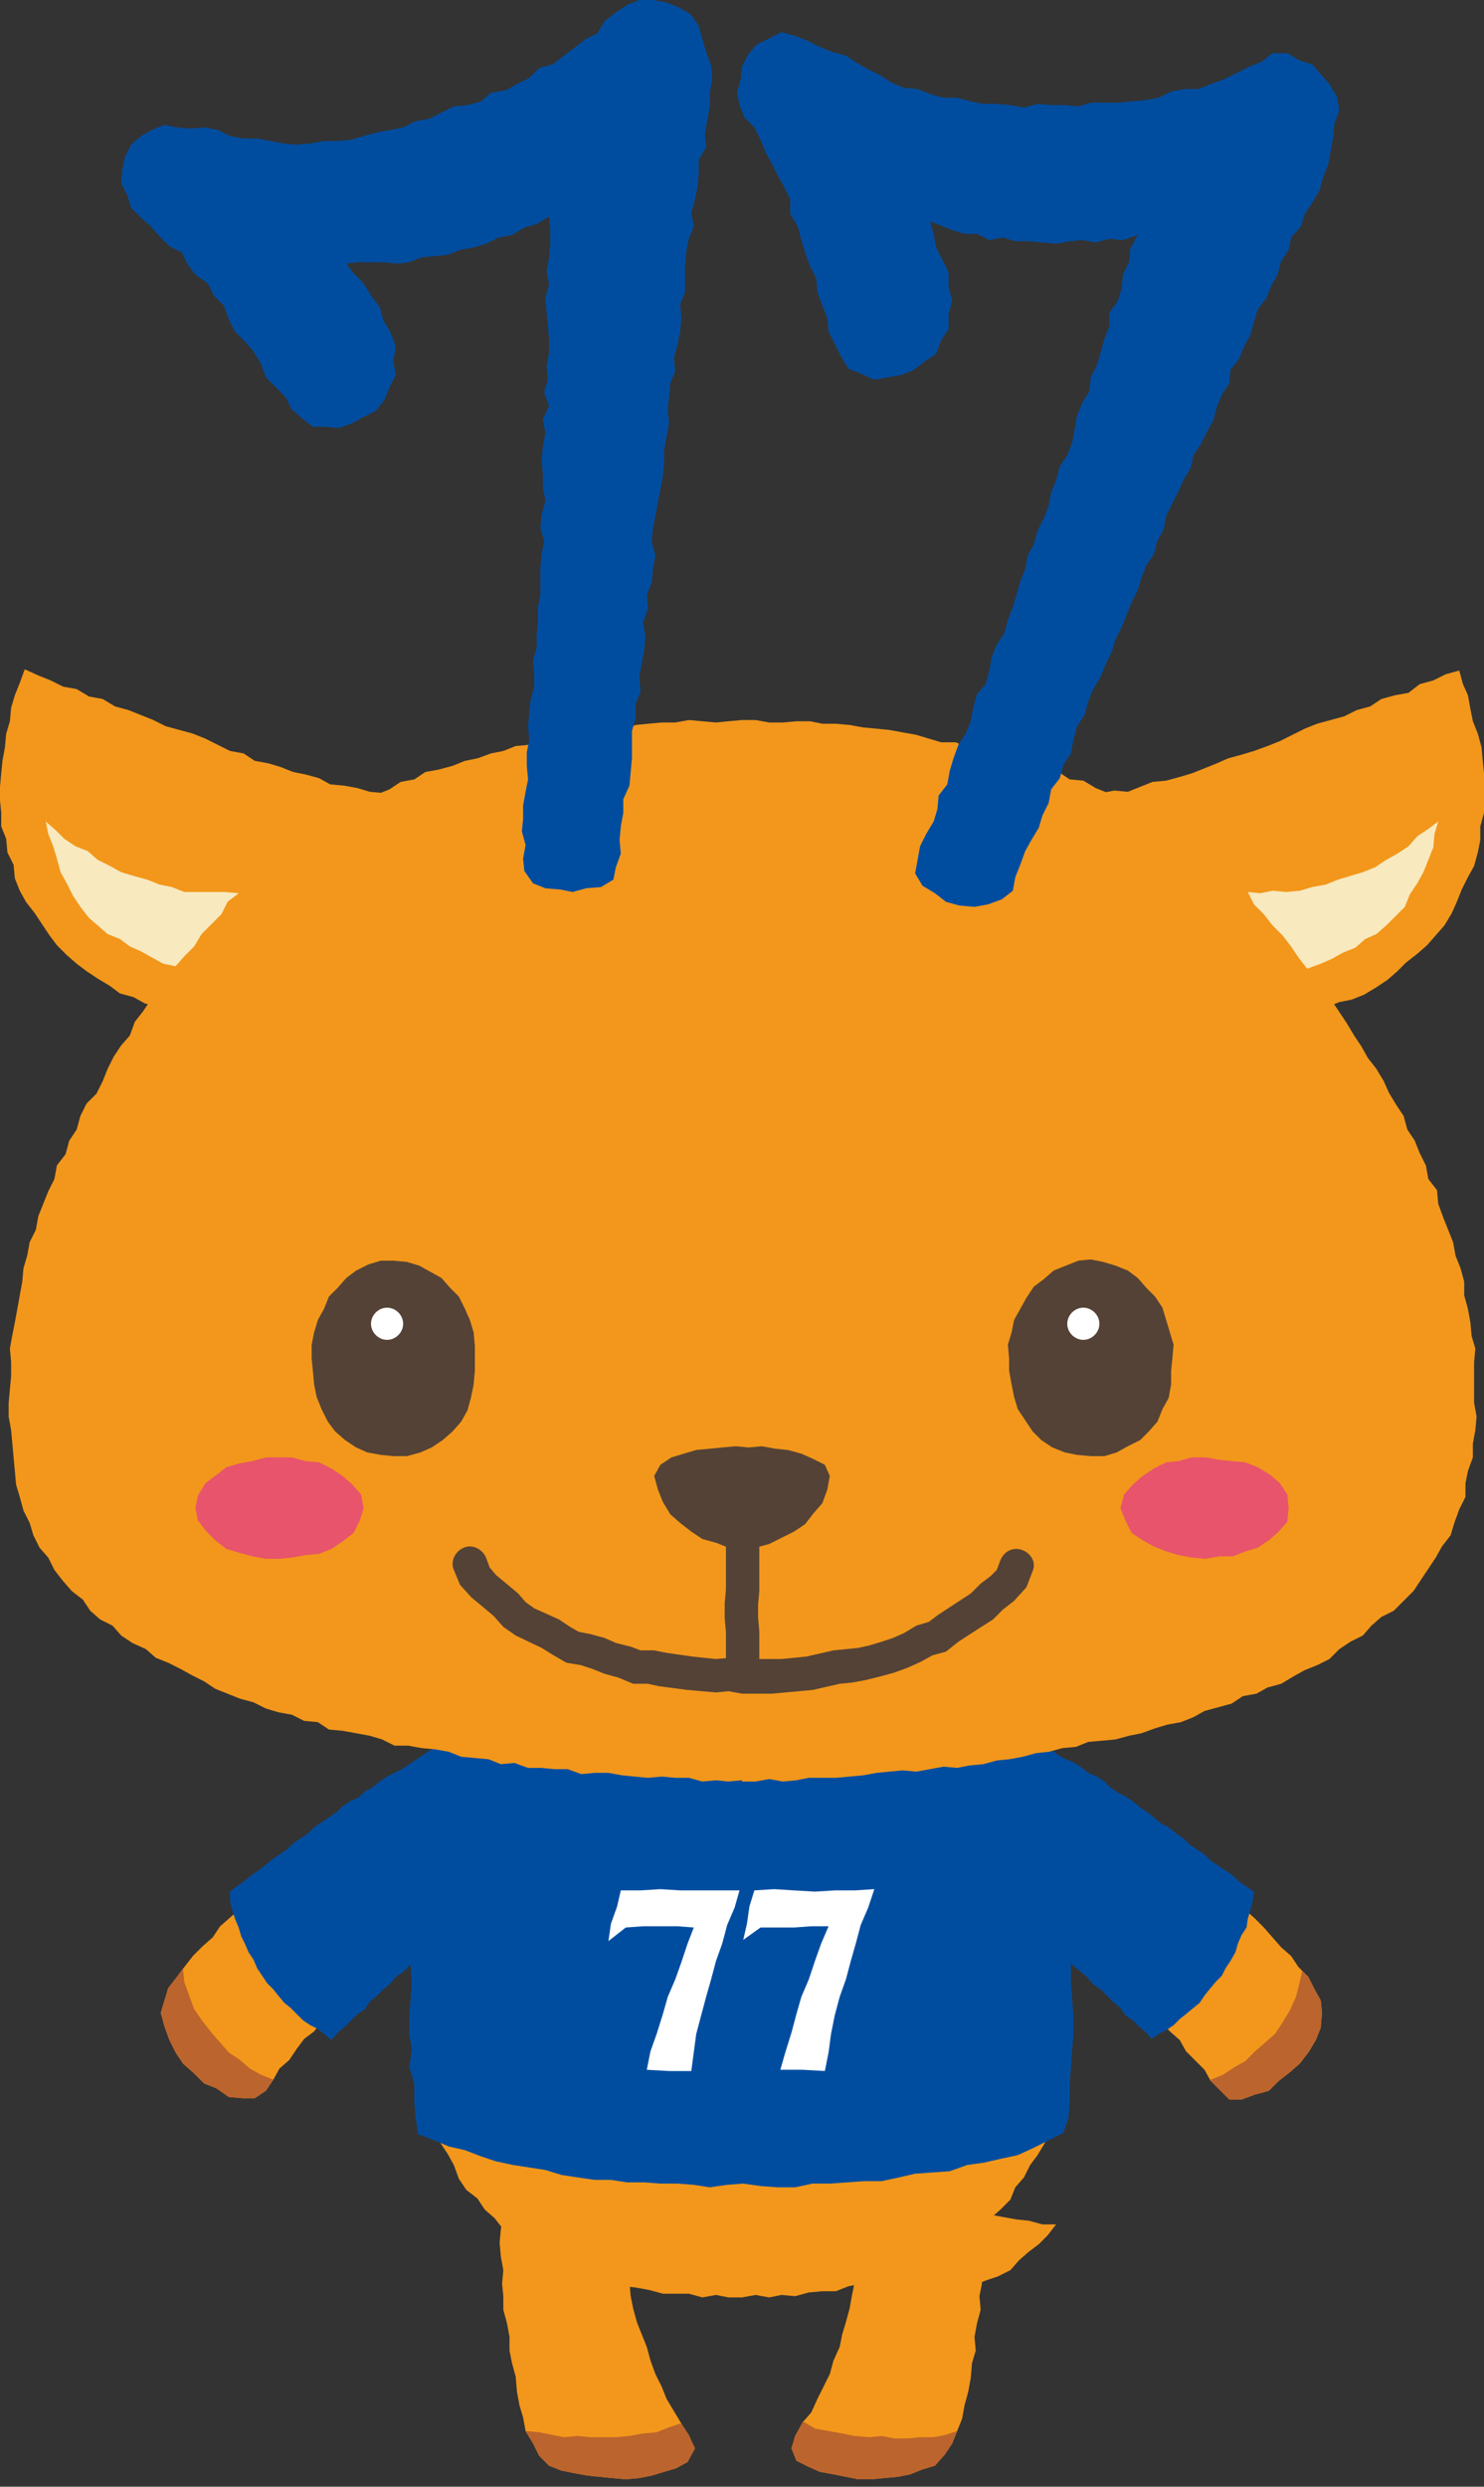
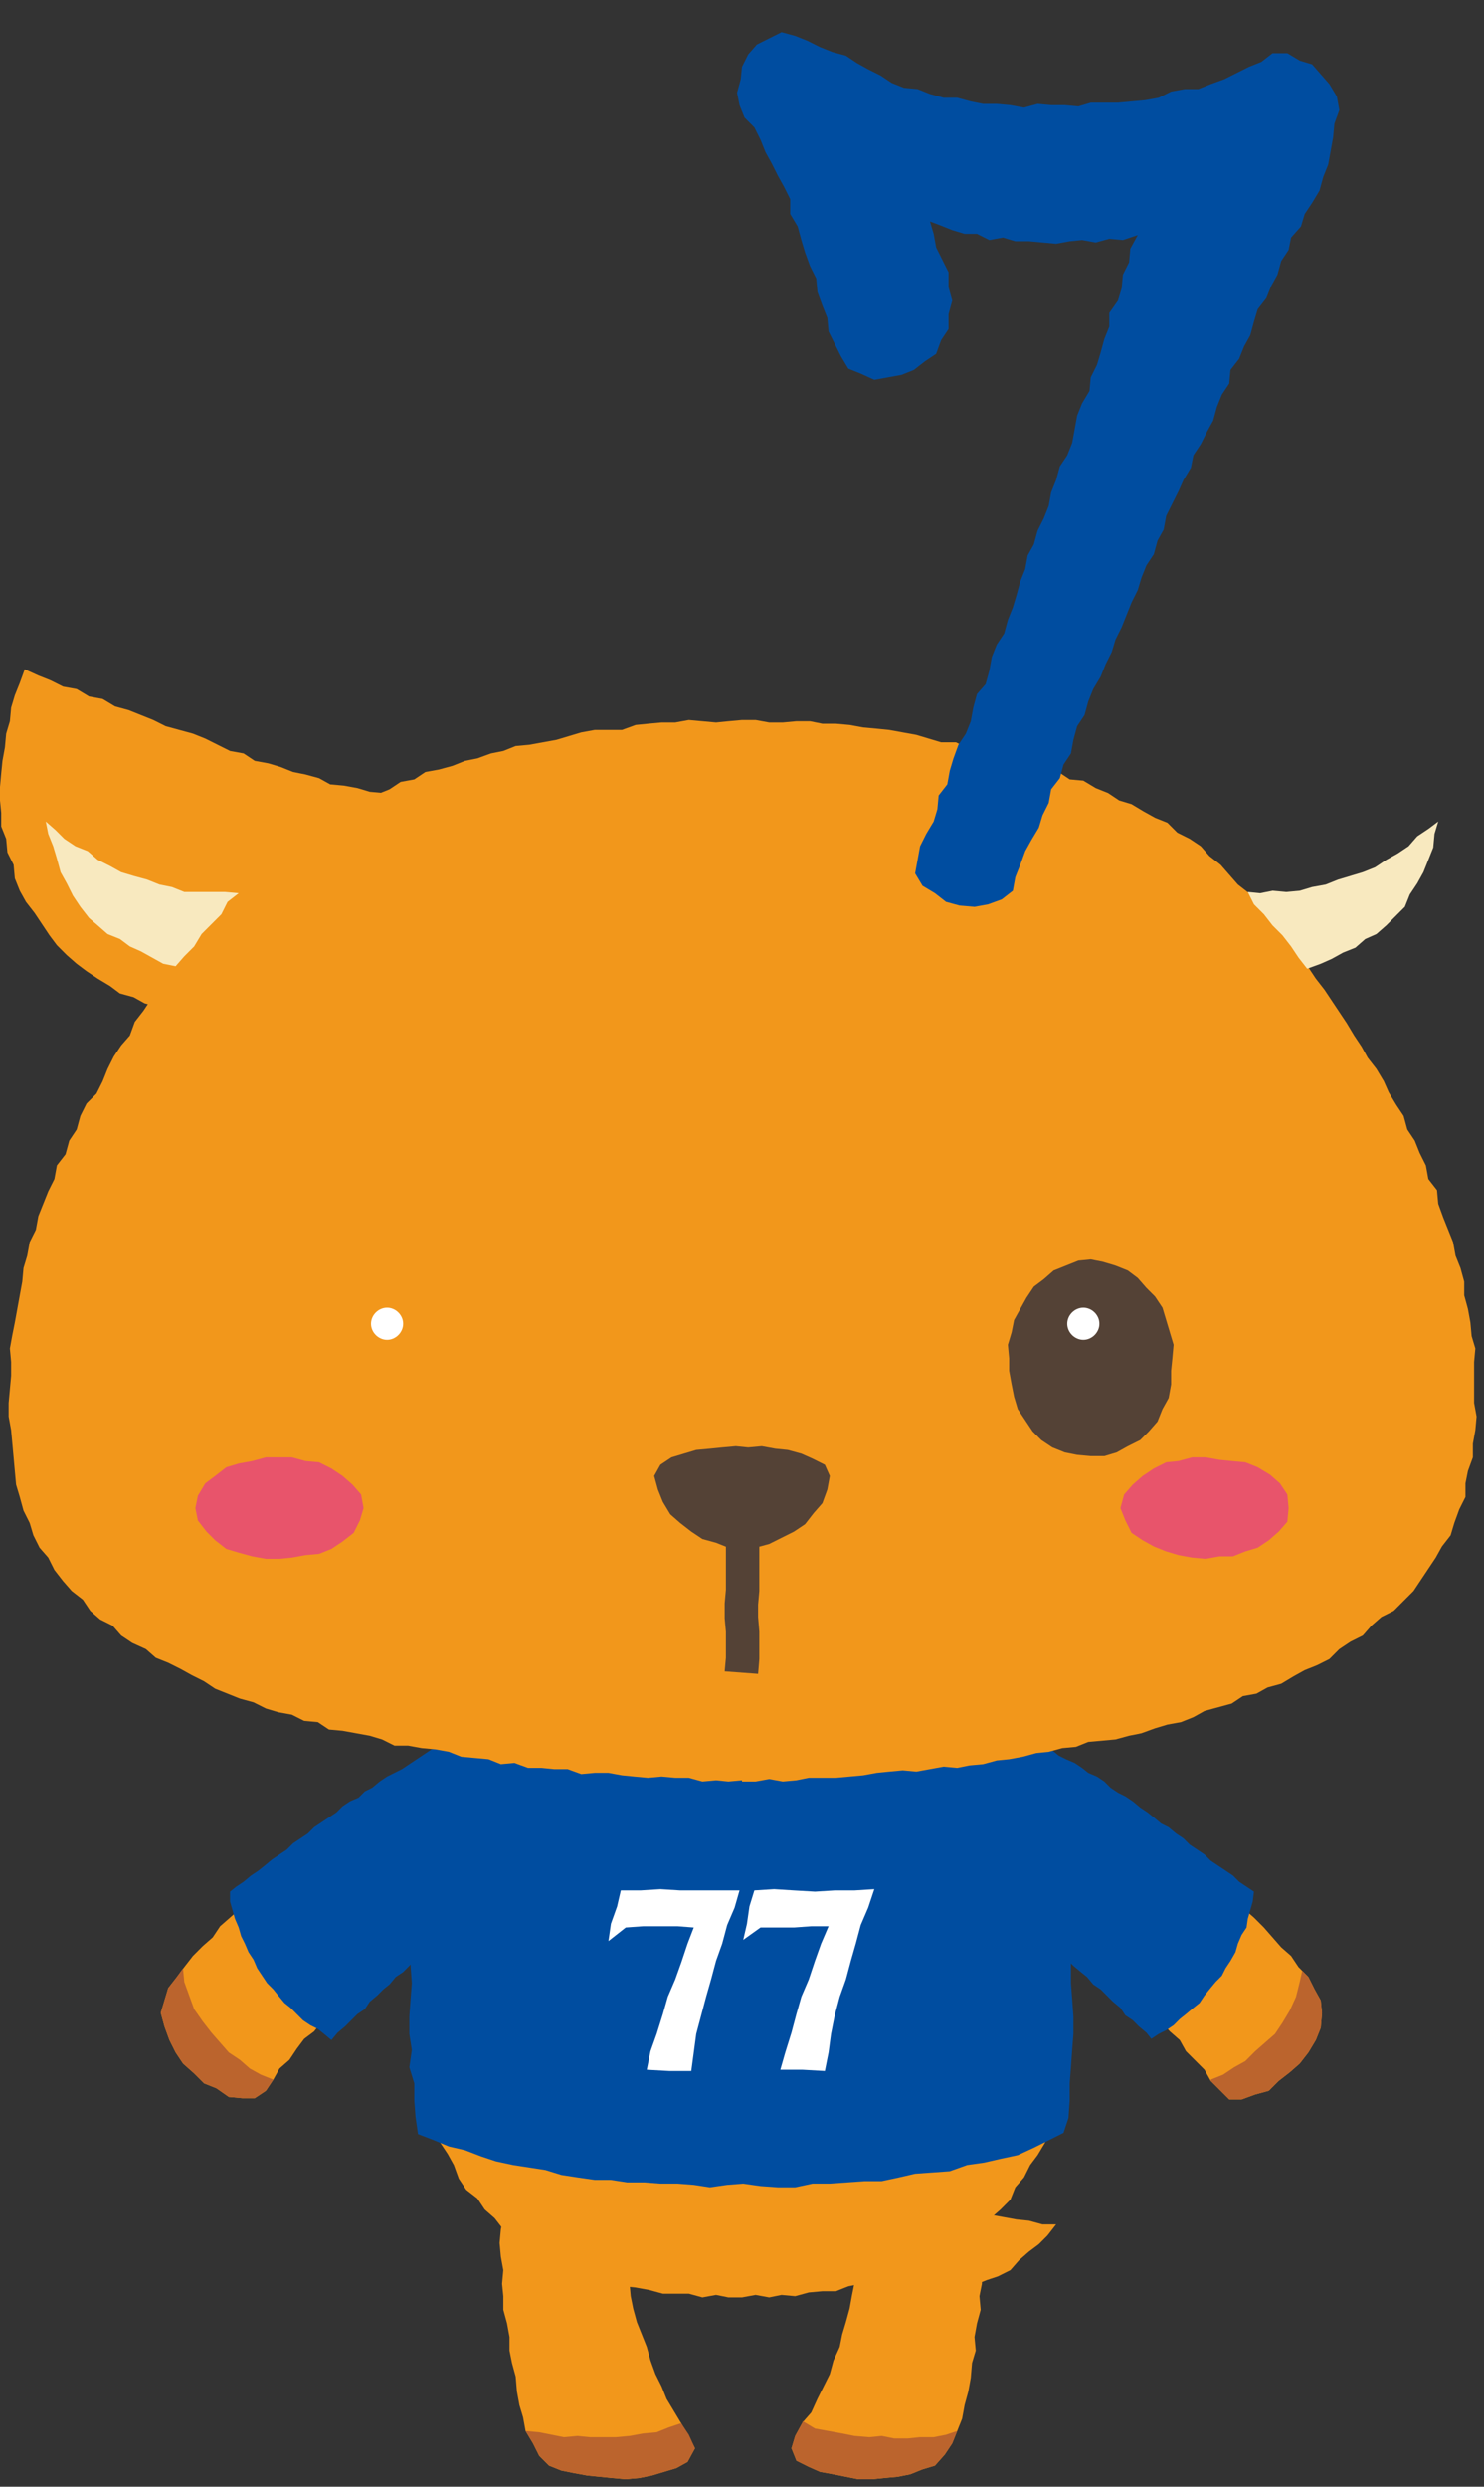
<svg xmlns="http://www.w3.org/2000/svg" version="1.1" id="レイヤー_1" x="0px" y="0px" viewBox="0 0 120 201" style="enable-background:new 0 0 120 201;" xml:space="preserve">
  <rect x="0" y="0" width="120" height="201" fill="#333333" stroke="none" />
  <style type="text/css">
	.st0{fill:#F2971B;}
	.st1{fill:#BB642D;}
	.st2{fill:#004DA0;}
	.st3{fill:#FFFFFF;}
	.st4{fill:#544236;}
	.st5{fill:#E8546B;}
	.st6{fill:#F8E9BF;}
</style>
  <polygon class="st0" points="66.9,171.4 67.6,172.2 68.5,172.9 69.3,173.6 70.2,174.2 71.1,174.9 72,175.5 72.9,176.1 73.9,176.6   74.8,177.1 75.8,177.6 76.8,178 77.9,178.4 78.9,178.7 80,179 81.1,179.2 82.2,179.4 83.2,179.5 84.3,179.8 85.4,179.8 84.7,180.7   84,181.4 83.2,182 82.4,182.7 81.7,183.5 80.7,184 79.8,184.3 78.8,184.7 77.7,184.8 76.6,184.6 75.5,184.5 74.4,184.2 73.4,183.8   72.4,183.3 71.4,182.8 70.5,182.2 69.7,181.4 69,180.6 68.4,179.7 67.9,178.7 67.6,177.7 67.2,176.7 67.2,175.6 66.9,174.6   66.9,173.5 66.8,172.4 " />
  <polygon class="st0" points="79.4,179.1 79.5,180.2 79.6,181.3 79.4,182.4 79.4,183.5 79.4,184.6 79.2,185.6 79.3,186.7 79,187.8   78.8,188.9 78.9,190 78.6,191 78.5,192.2 78.3,193.3 78,194.4 77.8,195.5 77.4,196.5 77,197.5 76.4,198.4 75.6,199.3 74.6,199.6   73.6,200 72.6,200.2 71.5,200.3 70.5,200.4 69.4,200.4 68.4,200.2 67.4,200 66.3,199.8 65.4,199.4 64.4,198.9 64,197.9 64.3,196.9   64.9,195.8 65.6,195 66.1,193.9 66.6,192.9 67.1,191.9 67.4,190.8 67.9,189.7 68.1,188.7 68.4,187.7 68.7,186.6 68.9,185.5   69.1,184.5 69.3,183.4 69.5,182.4 69.6,181.4 70.7,181 71.8,180.9 72.8,180.5 73.9,180.3 75,180.1 76.1,179.8 77.2,179.7   78.3,179.4 " />
  <polygon class="st0" points="40.7,179.2 40.5,180.2 40.4,181.3 40.5,182.4 40.7,183.5 40.6,184.6 40.7,185.6 40.7,186.7 41,187.8   41.2,188.9 41.2,190 41.4,191 41.7,192.1 41.8,193.3 42,194.4 42.3,195.4 42.5,196.5 43.1,197.5 43.6,198.5 44.4,199.3 45.4,199.7   46.4,199.9 47.5,200.1 48.5,200.2 49.5,200.3 50.6,200.4 51.7,200.3 52.7,200.1 53.7,199.8 54.7,199.5 55.6,199 56.2,197.9   55.7,196.9 55.1,195.9 54.5,194.9 53.9,193.9 53.5,192.9 53,191.9 52.6,190.8 52.3,189.7 51.9,188.7 51.5,187.7 51.2,186.6   51,185.6 50.9,184.5 50.6,183.5 50.5,182.4 50.4,181.3 49.3,181.2 48.3,180.8 47.2,180.6 46.1,180.3 45,180.1 43.9,179.8   42.8,179.7 41.7,179.5 " />
  <polygon class="st0" points="82,139 82.3,140.1 82.7,141.1 82.8,142.2 83.2,143.2 83.6,144.2 83.8,145.3 84.2,146.3 84.2,147.5   84.6,148.5 84.8,149.6 85.1,150.6 85.3,151.7 85.3,152.8 85.7,153.8 85.8,154.9 85.9,156 86,157.1 86.1,158.2 86.2,159.3   86.3,160.4 86.5,161.5 86.5,162.6 86.3,163.7 86.2,164.8 86.4,165.9 85.9,166.9 86,168 85.7,169.1 85.3,170.1 85.2,171.2   84.8,172.2 84.5,173.2 83.9,174.2 83.3,175 82.8,176 82.1,176.8 81.7,177.8 80.9,178.6 80.1,179.3 79.2,179.9 78.4,180.7   77.5,181.3 76.6,181.8 75.7,182.5 74.7,182.9 73.8,183.5 72.8,183.9 71.7,184.1 70.7,184.5 69.6,184.6 68.6,184.8 67.6,185.2   66.5,185.2 65.4,185.3 64.3,185.6 63.2,185.5 62.2,185.7 61.1,185.5 60,185.7 58.9,185.7 57.9,185.5 56.8,185.7 55.7,185.4   54.7,185.4 53.6,185.4 52.5,185.1 51.4,184.9 50.4,184.8 49.4,184.4 48.3,184.2 47.2,183.9 46.3,183.3 45.3,182.9 44.4,182.4   43.4,181.8 42.5,181.4 41.6,180.8 40.7,180.2 40,179.3 39.2,178.6 38.6,177.7 37.7,177 37.1,176.1 36.7,175 36.2,174.1 35.6,173.2   35.3,172.2 34.9,171.2 34.5,170.1 34.2,169.1 34,168 33.8,166.9 33.7,165.9 33.6,164.8 33.6,163.7 33.6,162.6 33.9,161.5   33.6,160.4 33.8,159.3 33.9,158.2 34.2,157.2 34.3,156.1 34.5,155 34.6,153.9 34.7,152.8 34.8,151.7 35.2,150.7 35.2,149.6   35.5,148.5 35.8,147.5 35.9,146.4 36.2,145.3 36.4,144.2 36.9,143.2 37.1,142.1 37.3,141.1 37.7,140 38,138.9 39.1,138.9   40.2,138.9 41.3,138.9 42.4,138.9 43.5,139.1 44.6,139 45.7,139 46.8,139 47.9,139 49,139.1 50.1,138.9 51.2,139 52.3,139.1   53.4,139 54.5,138.9 55.6,139.2 56.7,139 57.8,139.1 58.9,139 60,138.9 61.1,139 62.2,139 63.3,139 64.4,138.9 65.5,139.1   66.6,138.9 67.7,138.9 68.8,139 69.9,139 71,138.9 72.1,139.1 73.2,139 74.3,138.9 75.4,139.1 76.5,139.1 77.6,139.1 78.7,138.9   79.8,138.9 80.9,139.1 " />
  <polygon class="st0" points="36.7,140.9 35.8,141.6 34.9,142.1 34,142.8 33.1,143.4 32.2,144 31.3,144.6 30.4,145.3 29.5,145.9   28.6,146.6 27.8,147.3 26.9,147.9 26,148.5 25.1,149.2 24.4,150 23.6,150.8 22.7,151.4 21.8,152 21,152.8 20.3,153.6 19.4,154.3   18.6,155 17.8,155.7 17.2,156.6 16.4,157.3 15.6,158.1 14.9,159 14.3,159.8 13.6,160.7 13.3,161.7 13,162.7 13.3,163.8 13.7,164.9   14.2,165.9 14.8,166.8 15.7,167.6 16.5,168.4 17.5,168.8 18.5,169.5 19.6,169.6 20.6,169.6 21.5,169 22.1,168.1 22.6,167.2   23.4,166.5 24,165.6 24.6,164.8 25.4,164.2 26.1,163.3 27,162.7 27.8,162 28.6,161.2 29.3,160.4 30.2,159.8 31,159.1 31.9,158.4   32.6,157.6 33.4,156.9 34.4,156.3 35.2,155.6 36,154.9 36.8,154.1 37.7,153.4 38.7,152.9 38.7,151.8 38.6,150.7 38.7,149.6   38.9,148.5 38.9,147.4 39,146.4 38.9,145.3 39.1,144.2 39.1,143.1 39.2,142 39.3,140.8 38,141 " />
  <polygon class="st0" points="83.3,140.8 84.3,141.4 85.1,142.2 86.1,142.6 87.1,143.2 87.9,144 88.8,144.5 89.7,145.2 90.6,145.8   91.4,146.5 92.3,147.2 93.2,147.9 94.1,148.4 95,149.1 95.8,149.9 96.6,150.7 97.3,151.5 98.3,152 98.9,152.9 99.8,153.6   100.6,154.3 101.4,155 102.2,155.8 102.9,156.6 103.6,157.4 104.4,158.1 105,159 105.8,159.8 106.3,160.8 106.8,161.7 106.9,162.7   106.8,163.9 106.4,164.9 105.8,165.9 105.1,166.8 104.3,167.5 103.4,168.2 102.6,169 101.5,169.3 100.4,169.7 99.4,169.7   98.6,168.9 97.9,168.2 97.4,167.3 96.6,166.5 95.9,165.8 95.4,164.9 94.6,164.2 93.9,163.4 93.1,162.7 92.3,161.9 91.5,161.2   90.7,160.5 89.9,159.8 89.1,159 88.2,158.4 87.3,157.7 86.5,157 85.8,156.2 84.9,155.5 84,154.9 83.1,154.3 82.2,153.6 81.5,152.9   81.4,151.8 81.4,150.7 81.4,149.6 81.2,148.5 81.1,147.4 81.1,146.4 81.1,145.3 80.9,144.2 80.9,143.1 80.7,142 80.8,141   82.1,140.8 " />
  <polygon class="st1" points="101.5,169.3 102.6,169 103.4,168.2 104.3,167.5 105.1,166.8 105.8,165.9 106.4,164.9 106.8,163.9   106.9,162.7 106.8,161.7 106.3,160.8 105.8,159.8 105.3,159.3 105.1,160.2 104.8,161.4 104.3,162.5 103.7,163.5 103.1,164.4   102.3,165.1 101.5,165.8 100.7,166.6 99.8,167.1 98.9,167.7 97.9,168.1 97.9,168.2 97.9,168.2 98.6,168.9 99.4,169.7 100.4,169.7   " />
  <polygon class="st1" points="22.1,168.1 22.1,168.1 21.1,167.7 20.2,167.2 19.4,166.5 18.5,165.9 17.8,165.1 17.1,164.3 16.4,163.4   15.7,162.4 15.3,161.3 14.9,160.2 14.8,159.1 14.3,159.8 13.6,160.7 13.3,161.7 13,162.7 13.3,163.8 13.7,164.9 14.2,165.9   14.8,166.8 15.7,167.6 16.5,168.4 17.5,168.8 18.5,169.5 19.6,169.6 20.6,169.6 21.5,169 " />
  <polygon class="st1" points="56.2,197.9 55.7,196.8 55.1,195.9 55,195.9 54.1,196.2 53.1,196.6 52,196.7 50.9,196.9 49.8,197   48.7,197 47.7,197 46.7,196.9 45.6,197 44.6,196.8 43.6,196.6 42.5,196.5 42.5,196.5 42.5,196.5 43.1,197.5 43.6,198.5 44.4,199.3   45.4,199.7 46.4,199.9 47.5,200.1 48.5,200.2 49.5,200.3 50.6,200.4 51.7,200.3 52.7,200.1 53.7,199.8 54.7,199.5 55.6,199 " />
  <polygon class="st1" points="71.5,200.3 72.6,200.2 73.6,200 74.6,199.6 75.6,199.3 76.4,198.4 77,197.5 77.4,196.5 77.4,196.5   76.5,196.8 75.5,197 74.4,197 73.4,197.1 72.3,197.1 71.3,196.9 70.3,197 69.1,196.9 68.1,196.7 67,196.5 65.9,196.3 64.9,195.7   64.9,195.8 64.3,196.9 64,197.9 64.4,198.9 65.4,199.4 66.3,199.8 67.4,200 68.4,200.2 69.4,200.4 70.5,200.4 " />
  <polygon class="st2" points="81.8,139.8 82.5,140.1 83.1,140.5 83.7,140.8 84.4,141.2 85,141.4 85.6,141.9 86.2,142.2 86.9,142.5   87.5,142.9 88,143.3 88.7,143.6 89.3,144 89.8,144.5 90.4,144.9 91,145.2 91.6,145.6 92.2,146.1 92.8,146.5 93.3,146.9 93.9,147.4   94.5,147.7 95.1,148.2 95.7,148.6 96.2,149.1 96.8,149.5 97.4,149.9 97.9,150.4 98.5,150.8 99.1,151.2 99.7,151.6 100.2,152.1   100.8,152.5 101.4,152.9 101.3,153.7 101.1,154.4 100.9,155.1 100.8,155.8 100.4,156.4 100.1,157.1 99.9,157.8 99.5,158.5   99.1,159.1 98.8,159.7 98.3,160.2 97.8,160.8 97.4,161.3 97,161.9 96.5,162.3 95.9,162.8 95.4,163.2 94.9,163.7 94.3,164.1   93.7,164.4 93.1,164.8 92.7,164.3 92.1,163.8 91.6,163.3 91,162.9 90.6,162.3 90,161.8 89.5,161.3 89,160.8 88.4,160.4 87.9,159.8   87.4,159.4 86.8,158.9 86.3,158.4 85.9,157.8 85.3,157.4 84.8,157 84.3,156.5 83.8,156 83.3,155.5 82.8,155 82.4,154.5 81.9,154   81.3,153.6 80.9,153.1 80.4,152.6 80.6,151.9 80.6,151.2 80.6,150.5 80.8,149.8 80.8,149.1 80.8,148.3 81,147.6 81,146.9   81.2,146.2 81.2,145.5 81.3,144.8 81.3,144.1 81.4,143.4 81.6,142.7 81.6,142 81.8,141.2 81.8,140.5 " />
  <polygon class="st2" points="38,139.8 37.5,140.1 36.8,140.4 36.2,140.8 35.6,141.2 34.9,141.4 34.3,141.8 33.7,142.2 33.1,142.6   32.5,143 31.9,143.3 31.3,143.6 30.7,144 30.1,144.5 29.5,144.8 29,145.3 28.3,145.6 27.7,146 27.2,146.5 26.6,146.9 26,147.3   25.4,147.7 24.9,148.2 24.3,148.6 23.7,149 23.2,149.5 22.6,149.9 22,150.3 21.4,150.8 20.9,151.2 20.3,151.6 19.7,152.1   19.1,152.5 18.6,152.9 18.6,153.7 18.8,154.4 19,155.1 19.3,155.8 19.5,156.5 19.8,157.1 20.1,157.8 20.5,158.4 20.8,159.1   21.2,159.7 21.6,160.3 22.1,160.8 22.5,161.3 23,161.9 23.5,162.3 24,162.8 24.5,163.3 25.1,163.7 25.7,164 26.2,164.4 26.8,164.9   27.3,164.3 27.9,163.8 28.4,163.3 28.9,162.8 29.5,162.4 29.9,161.8 30.5,161.3 31,160.8 31.5,160.4 32,159.8 32.6,159.4   33.1,158.9 33.6,158.4 34.1,157.9 34.6,157.4 35.2,157 35.7,156.5 36.2,156 36.6,155.5 37.2,155.1 37.6,154.5 38.1,154.1   38.6,153.6 39.1,153.1 39.6,152.6 39.4,151.9 39.4,151.2 39.3,150.5 39.3,149.8 39.1,149.1 39,148.4 38.9,147.6 39,146.9   38.9,146.2 38.7,145.5 38.7,144.8 38.5,144.1 38.4,143.4 38.5,142.7 38.3,142 38.2,141.2 38.1,140.5 " />
  <polygon class="st2" points="33.8,172.5 33.6,171.1 33.5,169.8 33.5,168.4 33.1,167.1 33.3,165.7 33.1,164.4 33.1,163 33.2,161.6   33.3,160.3 33.2,158.9 33.3,157.6 33.7,156.2 33.7,154.9 34.1,153.5 34.2,152.2 34.6,150.9 34.8,149.5 35.2,148.2 35.4,146.9   35.7,145.5 36.1,144.3 36.5,143 36.9,141.6 37.1,140.3 37.6,139.1 39,139.1 40.3,139 41.7,139 43,139.1 44.4,139.2 45.7,139   47.1,139 48.4,139.1 49.8,139.1 51.2,138.9 52.5,139.1 53.9,138.9 55.2,139 56.6,139.1 57.9,139.1 59.3,138.9 60.6,139.2 62,139.2   63.3,139 64.7,139.1 66.1,139.1 67.4,139.1 68.8,139.2 70.1,138.9 71.5,139 72.8,139.1 74.2,139.1 75.6,139.2 76.9,139 78.3,139.1   79.6,139 81,138.9 82.3,139.1 82.8,140.3 82.9,141.7 83.5,142.9 83.9,144.3 84.1,145.6 84.4,146.9 85,148.2 85.2,149.5 85.6,150.8   85.7,152.2 85.9,153.5 86.2,154.9 86.4,156.2 86.6,157.6 86.6,158.9 86.6,160.3 86.7,161.6 86.8,163 86.8,164.4 86.7,165.7   86.6,167.1 86.5,168.4 86.5,169.8 86.4,171.2 86,172.4 84.8,173 83.6,173.6 82.3,174.2 80.9,174.5 79.6,174.8 78.2,175 76.8,175.5   75.4,175.6 74,175.7 72.7,176 71.3,176.3 69.9,176.3 68.5,176.4 67.1,176.5 65.7,176.5 64.3,176.8 62.9,176.8 61.5,176.7   60.1,176.5 58.8,176.6 57.4,176.8 56.1,176.6 54.8,176.5 53.4,176.5 52.1,176.4 50.7,176.4 49.4,176.2 48.1,176.2 46.7,176   45.4,175.8 44.1,175.4 42.8,175.2 41.5,175 40.1,174.7 38.9,174.3 37.6,173.8 36.3,173.5 35.1,173 " />
  <polygon class="st3" points="59.8,152.8 59.4,154.2 58.8,155.6 58.4,157.1 57.9,158.5 57.5,160 57.1,161.4 56.7,162.9 56.3,164.4   56.1,165.9 55.9,167.4 54.1,167.4 52.3,167.3 52.6,165.8 53.1,164.4 53.6,162.8 54,161.4 54.6,160 55.1,158.6 55.6,157.1   56.1,155.8 54.8,155.7 53.4,155.7 52,155.7 50.6,155.8 49.2,156.9 49.4,155.5 49.9,154.1 50.2,152.8 51.8,152.8 53.4,152.7   55,152.8 56.6,152.8 58.2,152.8 " />
  <polygon class="st3" points="70.7,152.7 70.2,154.2 69.6,155.6 69.2,157.1 68.8,158.5 68.4,160 67.9,161.4 67.5,162.9 67.2,164.4   67,165.9 66.7,167.4 64.9,167.3 63.1,167.3 63.5,165.9 64,164.3 64.4,162.8 64.8,161.4 65.4,160 65.9,158.5 66.4,157.1 67,155.7   65.6,155.7 64.2,155.8 62.9,155.8 61.5,155.8 60.1,156.8 60.4,155.5 60.6,154.1 61,152.8 62.6,152.7 64.2,152.8 65.9,152.9   67.5,152.8 69.1,152.8 " />
  <polygon class="st0" points="2,54.1 3.1,54.6 4.1,55 5.1,55.5 6.2,55.7 7.2,56.3 8.3,56.5 9.3,57.1 10.4,57.4 11.4,57.8 12.4,58.2   13.4,58.7 14.5,59 15.6,59.3 16.6,59.7 17.6,60.2 18.6,60.7 19.7,60.9 20.6,61.5 21.7,61.7 22.7,62 23.7,62.4 24.7,62.6 25.8,62.9   26.7,63.4 27.8,63.5 28.9,63.7 29.9,64 31,64.1 31.9,64.4 31.7,65.4 31.5,66.4 31.1,67.4 30.6,68.3 30.5,69.4 30,70.4 29.6,71.3   29,72.2 28.5,73.2 28.1,74.1 27.4,75 26.8,75.8 26.3,76.8 25.4,77.4 24.8,78.3 23.9,78.9 23.1,79.6 22.2,80.2 21.2,80.6 20.1,80.8   19.2,81.4 18.1,81.5 17,81.6 16,81.6 14.9,81.6 13.8,81.5 12.8,81.4 11.7,81.1 10.8,80.6 9.7,80.3 8.9,79.7 7.9,79.1 7,78.5   6.2,77.9 5.4,77.2 4.6,76.4 4,75.6 3.4,74.7 2.8,73.8 2.1,72.9 1.6,72 1.2,71 1.1,69.9 0.6,68.9 0.5,67.8 0.1,66.8 0.1,65.7 0,64.7   0,63.6 0.1,62.5 0.2,61.5 0.4,60.4 0.5,59.3 0.8,58.3 0.9,57.2 1.2,56.2 1.6,55.2 " />
  <polygon class="st0" points="60,144 61.1,144 62.2,143.8 63.3,144 64.4,143.9 65.4,143.7 66.5,143.7 67.6,143.7 68.7,143.6   69.8,143.5 70.9,143.3 71.9,143.2 73,143.1 74.1,143.2 75.2,143 76.3,142.8 77.4,142.9 78.4,142.7 79.5,142.6 80.6,142.3   81.6,142.2 82.7,142 83.8,141.7 84.8,141.6 85.9,141.3 87,141.2 88,140.8 89.1,140.7 90.2,140.6 91.3,140.3 92.3,140.1 93.4,139.7   94.4,139.4 95.5,139.2 96.5,138.8 97.4,138.3 98.5,138 99.6,137.7 100.5,137.1 101.6,136.9 102.5,136.4 103.6,136.1 104.6,135.5   105.5,135 106.5,134.6 107.5,134.1 108.3,133.3 109.2,132.7 110.2,132.2 110.9,131.4 111.7,130.7 112.7,130.2 113.5,129.4   114.3,128.6 114.9,127.7 115.5,126.8 116.1,125.9 116.6,125 117.3,124.1 117.6,123.1 118,122 118.5,121 118.5,119.9 118.7,118.9   119.1,117.8 119.1,116.7 119.3,115.6 119.4,114.5 119.2,113.4 119.2,112.3 119.2,111.2 119.2,110.1 119.3,109 119,108 118.9,106.9   118.7,105.8 118.4,104.7 118.4,103.6 118.1,102.5 117.7,101.5 117.5,100.4 117.1,99.4 116.7,98.4 116.3,97.3 116.2,96.2 115.5,95.3   115.3,94.2 114.8,93.2 114.4,92.2 113.8,91.3 113.5,90.2 112.9,89.3 112.3,88.3 111.9,87.4 111.3,86.4 110.6,85.5 110.1,84.6   109.5,83.7 108.9,82.7 108.3,81.8 107.7,80.9 107.1,80 106.4,79.1 105.8,78.2 105.3,77.2 104.5,76.4 103.8,75.6 103.1,74.8   102.4,73.9 101.6,73.2 101,72.2 100.1,71.5 99.4,70.7 98.7,69.9 97.8,69.2 97.1,68.4 96.2,67.8 95.2,67.3 94.4,66.5 93.4,66.1   92.5,65.6 91.5,65 90.5,64.7 89.6,64.1 88.6,63.7 87.6,63.1 86.5,63 85.6,62.4 84.6,62.1 83.5,61.9 82.5,61.4 81.5,61.1 80.4,60.9   79.4,60.5 78.3,60.5 77.3,60 76.1,60 75.1,59.7 74.1,59.4 73,59.2 71.9,59 70.9,58.9 69.8,58.8 68.7,58.6 67.6,58.5 66.5,58.5   65.5,58.3 64.4,58.3 63.3,58.4 62.2,58.4 61.1,58.2 60,58.2 58.9,58.3 57.9,58.4 56.8,58.3 55.7,58.2 54.6,58.4 53.5,58.4   52.4,58.5 51.4,58.6 50.3,59 49.2,59 48.1,59 47,59.2 46,59.5 45,59.8 43.9,60 42.8,60.2 41.7,60.3 40.7,60.7 39.7,60.9 38.6,61.3   37.6,61.5 36.6,61.9 35.5,62.2 34.4,62.4 33.5,63 32.4,63.2 31.5,63.8 30.5,64.2 29.5,64.7 28.5,65.1 27.5,65.5 26.6,66.1   25.7,66.8 24.8,67.2 23.9,67.9 22.9,68.4 22.1,69.1 21.3,69.8 20.6,70.6 19.8,71.4 19.2,72.3 18.4,73.1 17.8,74 16.9,74.7   16.1,75.5 15.6,76.5 14.8,77.3 14.2,78.2 13.6,79.1 13,80 12.2,80.8 11.6,81.7 10.9,82.6 10.5,83.7 9.8,84.5 9.2,85.4 8.7,86.4   8.3,87.4 7.8,88.4 7,89.2 6.5,90.2 6.2,91.3 5.6,92.2 5.3,93.3 4.6,94.2 4.4,95.3 3.9,96.3 3.5,97.3 3.1,98.3 2.9,99.4 2.4,100.4   2.2,101.5 1.9,102.5 1.8,103.6 1.6,104.7 1.4,105.8 1.2,106.9 1,107.9 0.8,109 0.9,110.1 0.9,111.2 0.8,112.3 0.7,113.4 0.7,114.5   0.9,115.6 1,116.7 1.1,117.8 1.2,118.9 1.3,120 1.6,121 1.9,122.1 2.4,123.1 2.7,124.1 3.2,125.1 3.9,125.9 4.4,126.9 5.1,127.8   5.8,128.6 6.7,129.3 7.3,130.2 8.1,130.9 9.1,131.4 9.8,132.2 10.7,132.8 11.8,133.3 12.6,134 13.6,134.4 14.6,134.9 15.5,135.4   16.5,135.9 17.4,136.5 18.4,136.9 19.4,137.3 20.5,137.6 21.5,138.1 22.5,138.4 23.6,138.6 24.6,139.1 25.7,139.2 26.6,139.8   27.7,139.9 28.8,140.1 29.9,140.3 30.9,140.6 31.9,141.1 33,141.1 34.1,141.3 35.2,141.4 36.3,141.6 37.3,142 38.4,142.1   39.5,142.2 40.5,142.6 41.6,142.5 42.7,142.9 43.8,142.9 44.8,143 45.9,143 47,143.4 48.1,143.3 49.2,143.3 50.3,143.5 51.3,143.6   52.4,143.7 53.5,143.6 54.6,143.7 55.7,143.7 56.8,144 57.9,143.9 58.9,144 60,143.9 " />
-   <polygon class="st4" points="38.4,109.8 38.4,110.8 38.3,111.9 38.1,112.9 37.8,114 37.3,114.9 36.6,115.7 35.8,116.4 34.9,117   34,117.4 32.9,117.7 31.8,117.7 30.8,117.6 29.7,117.4 28.8,117 27.9,116.4 27.1,115.7 26.5,114.9 26,113.9 25.6,112.9 25.4,111.9   25.3,110.8 25.2,109.8 25.2,108.7 25.4,107.7 25.7,106.7 26.2,105.8 26.6,104.8 27.3,104.1 28,103.3 28.8,102.7 29.8,102.2   30.8,101.9 31.8,101.9 32.9,102 33.9,102.3 34.8,102.8 35.7,103.3 36.4,104.1 37.1,104.8 37.6,105.8 38,106.7 38.3,107.7   38.4,108.8 " />
  <path class="st3" d="M32.6,107c0,0.7-0.6,1.3-1.3,1.3c-0.7,0-1.3-0.6-1.3-1.3c0-0.7,0.6-1.3,1.3-1.3C32,105.7,32.6,106.3,32.6,107" />
  <polygon class="st4" points="94.8,109.8 94.7,110.8 94.7,111.9 94.5,113 94,113.9 93.6,114.9 92.9,115.7 92.2,116.4 91.2,116.9   90.3,117.4 89.3,117.7 88.2,117.7 87.1,117.6 86.1,117.4 85.1,117 84.2,116.4 83.5,115.7 82.9,114.8 82.3,113.9 82,112.9   81.8,111.9 81.6,110.8 81.6,109.8 81.5,108.7 81.8,107.7 82,106.7 82.5,105.8 83,104.9 83.6,104 84.4,103.4 85.2,102.7 86.2,102.3   87.2,101.9 88.2,101.8 89.2,102 90.2,102.3 91.2,102.7 92,103.3 92.7,104.1 93.4,104.8 94,105.7 94.3,106.7 94.6,107.7 94.9,108.7   " />
  <path class="st3" d="M88.9,107c0,0.7-0.6,1.3-1.3,1.3c-0.7,0-1.3-0.6-1.3-1.3c0-0.7,0.6-1.3,1.3-1.3S88.9,106.3,88.9,107" />
  <polygon class="st4" points="67.1,119.3 66.9,120.4 66.5,121.5 65.8,122.3 65.1,123.2 64.2,123.8 63.2,124.3 62.2,124.8 61.1,125.1   60,125.2 58.9,125.1 57.9,124.7 56.8,124.4 55.9,123.8 55,123.1 54.2,122.4 53.6,121.4 53.2,120.4 52.9,119.3 53.4,118.4   54.3,117.8 55.3,117.5 56.3,117.2 57.4,117.1 58.4,117 59.5,116.9 60.5,117 61.6,116.9 62.7,117.1 63.7,117.2 64.8,117.5   65.7,117.9 66.7,118.4 " />
  <polygon class="st4" points="61.3,135.3 58.6,135.1 58.7,134 58.7,133 58.7,131.9 58.6,130.8 58.6,129.6 58.7,128.5 58.7,127.5   58.7,126.3 58.7,124.2 58.7,123.1 61.4,123.1 61.4,124.2 61.4,126.4 61.4,127.5 61.4,128.6 61.3,129.7 61.3,130.7 61.4,131.9   61.4,133 61.4,134.1 " />
-   <path class="st4" d="M60,136.9l-1.1-0.2l-1,0.1l-2.3-0.2l-2.3-0.3l-0.9-0.2h-1.2l-1.2-0.5l-1.1-0.3l-1-0.4l-0.9-0.3l-1.2-0.2  l-1.2-0.7l-0.8-0.5l-2.1-1l-1-0.7l-0.8-0.9l-1.8-1.5l-0.9-1l-0.5-1.2c-0.3-0.7,0.1-1.5,0.8-1.8s1.5,0.1,1.8,0.8l0.3,0.8l0.5,0.6  l1.8,1.5l0.6,0.7l0.7,0.5l2,0.9l0.9,0.6l0.7,0.4l1,0.2l1.1,0.3l0.9,0.4l1.2,0.3l0.8,0.3h1.1l1,0.2l2.1,0.3l1.9,0.2L59,134l1.1,0.2  l1-0.1h1.1h1l1-0.1l1-0.1l2.2-0.5l1-0.1l1-0.1l0.9-0.2l1-0.3l0.9-0.3l0.9-0.4l1-0.6l1-0.3l0.8-0.6l2.6-1.7l0.8-0.8l0.8-0.6l0.5-0.5  l0.3-0.8c0.3-0.7,1-1.1,1.8-0.8c0.7,0.3,1.1,1,0.8,1.7l-0.5,1.3l-1,1.1l-0.9,0.7l-0.8,0.8l-1.1,0.7l-1.7,1.1l-1,0.8l-1.1,0.3  l-0.9,0.5l-1.1,0.5l-1.1,0.4l-1.1,0.3l-1.2,0.3l-1.1,0.2l-1,0.1l-2.2,0.5l-1.1,0.1l-1.1,0.1l-1.1,0.1h-1.1L60,136.9z" />
  <polygon class="st5" points="29.4,121.9 29.1,122.9 28.6,123.9 27.7,124.6 26.8,125.2 25.8,125.6 24.7,125.7 23.6,125.9 22.6,126   21.5,126 20.4,125.8 19.3,125.5 18.3,125.2 17.4,124.5 16.7,123.8 16,122.9 15.8,121.9 16,120.9 16.6,119.9 17.4,119.3 18.3,118.6   19.3,118.3 20.4,118.1 21.5,117.8 22.6,117.8 23.6,117.8 24.7,118.1 25.8,118.2 26.8,118.7 27.7,119.3 28.5,120 29.2,120.8 " />
  <polygon class="st5" points="104.2,121.9 104.1,123 103.4,123.8 102.6,124.5 101.7,125.1 100.7,125.4 99.7,125.8 98.6,125.8   97.5,126 96.4,125.9 95.3,125.7 94.3,125.4 93.3,125 92.4,124.5 91.5,123.9 91,122.9 90.6,121.9 90.9,120.8 91.6,120 92.4,119.3   93.3,118.7 94.3,118.2 95.3,118.1 96.4,117.8 97.5,117.8 98.6,118 99.6,118.1 100.7,118.2 101.7,118.6 102.7,119.2 103.5,119.9   104.1,120.8 " />
  <polygon class="st2" points="75.2,17.9 75.5,18.9 75.7,20 76.2,21 76.7,22 76.7,23.2 77,24.3 76.7,25.4 76.7,26.6 76.1,27.5   75.7,28.6 74.8,29.2 73.9,29.9 72.9,30.3 71.8,30.5 70.7,30.7 69.6,30.2 68.6,29.8 68,28.8 67.5,27.8 67,26.8 66.9,25.7 66.5,24.7   66.1,23.6 66,22.5 65.5,21.5 65.1,20.4 64.8,19.4 64.5,18.3 63.9,17.3 63.9,16.1 63.4,15.1 62.9,14.2 62.4,13.2 61.9,12.3   61.5,11.3 61,10.3 60.2,9.5 59.8,8.5 59.6,7.5 59.9,6.4 60,5.4 60.5,4.4 61.2,3.6 62.2,3.1 63.2,2.6 64.3,2.9 65.3,3.3 66.3,3.8   67.3,4.2 68.4,4.5 69.3,5.1 70.2,5.6 71.2,6.1 72.1,6.7 73.1,7.1 74.2,7.2 75.2,7.6 76.3,7.9 77.4,7.9 78.5,8.2 79.5,8.4 80.6,8.4   81.7,8.5 82.8,8.7 83.9,8.4 85,8.5 86.1,8.5 87.2,8.6 88.2,8.3 89.3,8.3 90.4,8.3 91.5,8.2 92.6,8.1 93.7,7.9 94.7,7.4 95.8,7.2   96.9,7.2 97.9,6.8 99,6.4 100,5.9 101,5.4 102,5 102.9,4.3 104.1,4.3 105.1,4.9 106.1,5.2 106.8,6 107.5,6.8 108.1,7.8 108.3,8.9   107.9,10 107.8,11.1 107.6,12.2 107.4,13.3 107,14.3 106.7,15.4 106.1,16.4 105.5,17.3 105.2,18.3 104.4,19.2 104.2,20.2   103.6,21.1 103.3,22.2 102.8,23.1 102.4,24.1 101.7,25 101.4,26 101.1,27.1 100.6,28 100.2,29 99.5,29.9 99.4,31 98.8,31.9   98.4,32.9 98.1,34 97.6,34.9 97.1,35.9 96.5,36.8 96.3,37.8 95.7,38.8 95.3,39.7 94.8,40.7 94.3,41.7 94.1,42.8 93.6,43.7   93.3,44.8 92.7,45.7 92.3,46.7 92,47.7 91.5,48.7 91.1,49.7 90.7,50.7 90.2,51.7 89.9,52.7 89.4,53.7 89,54.7 88.4,55.7 88,56.7   87.7,57.8 87.1,58.7 86.8,59.8 86.6,60.9 86,61.8 85.7,62.9 85,63.8 84.8,64.9 84.3,65.9 84,66.9 83.4,67.9 82.9,68.8 82.5,69.9   82.1,70.9 81.9,72 81,72.7 79.9,73.1 78.8,73.3 77.6,73.2 76.5,72.9 75.6,72.2 74.6,71.6 74,70.6 74.2,69.5 74.4,68.4 74.9,67.4   75.5,66.4 75.8,65.4 75.9,64.3 76.6,63.4 76.8,62.3 77.1,61.3 77.5,60.2 78.1,59.3 78.5,58.3 78.7,57.2 79,56.1 79.7,55.3 80,54.2   80.2,53.1 80.6,52.1 81.2,51.2 81.5,50.1 81.9,49.1 82.2,48.1 82.5,47 82.9,46 83.1,44.9 83.6,44 83.9,42.9 84.4,41.9 84.8,40.9   85,39.8 85.4,38.8 85.7,37.7 86.3,36.8 86.7,35.8 86.9,34.7 87.1,33.6 87.5,32.6 88.1,31.6 88.2,30.5 88.7,29.5 89,28.5 89.3,27.4   89.7,26.4 89.7,25.3 90.4,24.3 90.7,23.3 90.8,22.2 91.3,21.2 91.4,20.1 92,19 90.8,19.4 89.7,19.3 88.6,19.6 87.5,19.4 86.5,19.5   85.4,19.7 84.3,19.6 83.2,19.5 82.1,19.5 81.1,19.2 80,19.4 79,18.9 78,18.9 77,18.6 76,18.2 " />
-   <polygon class="st2" points="28,21.3 28.6,22.1 29.4,22.9 30,23.9 30.7,24.8 31,25.9 31.6,26.9 32,28 31.8,29.2 32,30.3 31.5,31.3   31.1,32.3 30.4,33.2 29.4,33.7 28.5,34.2 27.4,34.6 26.4,34.5 25.3,34.5 24.4,33.8 23.6,33.1 23.1,32.1 22.3,31.3 21.5,30.5   21.1,29.4 20.5,28.4 19.8,27.6 19,26.8 18.5,25.8 18.1,24.7 17.3,23.9 16.8,22.9 15.8,22.2 15.2,21.4 14.7,20.4 13.7,19.9   12.9,19.1 12.2,18.3 11.4,17.6 10.6,16.8 10.3,15.8 9.8,14.8 9.9,13.7 10.1,12.7 10.6,11.7 11.4,11 12.3,10.5 13.3,10.1 14.3,10.3   15.4,10.4 16.5,10.3 17.6,10.5 18.6,11 19.7,11.2 20.8,11.2 21.9,11.4 22.9,11.6 24,11.7 25.1,11.6 26.2,11.4 27.3,11.4 28.4,11.3   29.4,11 30.5,10.7 31.6,10.5 32.6,10.3 33.6,9.8 34.7,9.6 35.7,9.1 36.7,8.6 37.8,8.5 38.9,8.2 39.7,7.5 40.9,7.3 41.8,6.8   42.8,6.3 43.6,5.5 44.7,5.2 45.6,4.5 46.4,3.9 47.3,3.2 48.3,2.7 48.9,1.7 49.8,1 50.7,0.4 51.7,0 52.8,0 53.9,0.2 54.9,0.6   55.9,1.2 56.5,2.1 56.8,3.2 57.1,4.2 57.5,5.3 57.6,6.4 57.4,7.5 57.4,8.6 57.2,9.7 57,10.8 57.1,11.9 56.5,12.9 56.5,14 56.4,15.1   56.2,16.1 55.9,17.2 56.1,18.3 55.7,19.3 55.5,20.3 55.4,21.4 55.4,22.5 55.4,23.6 55,24.6 55.1,25.7 55,26.8 54.8,27.8 54.5,28.9   54.6,30 54.2,31 54.1,32.1 54,33.1 54.1,34.2 53.9,35.3 53.7,36.4 53.7,37.4 53.6,38.5 53.4,39.6 53.2,40.6 53,41.7 52.8,42.7   52.7,43.8 53,44.9 52.8,46 52.7,47.1 52.3,48.1 52.4,49.2 52,50.3 52.2,51.5 52.1,52.5 51.9,53.6 51.7,54.7 51.8,55.9 51.4,56.9   51.4,58 51.1,59.1 51.1,60.2 51.1,61.3 51,62.4 50.9,63.5 50.4,64.6 50.4,65.7 50.2,66.8 50.1,67.9 50.2,69 49.8,70.1 49.6,71.1   48.6,71.7 47.4,71.8 46.3,72.1 45.3,71.9 44.1,71.8 43.1,71.4 42.4,70.4 42.3,69.4 42.5,68.3 42.2,67.2 42.3,66.2 42.3,65.1   42.5,64 42.7,63 42.6,61.9 42.6,60.8 42.8,59.8 42.7,58.7 42.8,57.6 42.9,56.6 43.2,55.5 43.2,54.4 43.1,53.4 43.4,52.3 43.4,51.2   43.5,50.2 43.5,49.1 43.7,48 43.7,47 43.7,45.9 43.8,44.8 44,43.7 43.7,42.7 43.8,41.6 44.1,40.5 43.9,39.4 43.9,38.3 43.8,37.2   43.9,36.1 44.1,35 43.9,33.9 44.4,32.8 44,31.7 44.3,30.7 44.2,29.6 44.4,28.5 44.4,27.4 44.3,26.3 44.2,25.2 44.1,24.1 44.4,23   44.2,21.9 44.4,20.8 44.5,19.7 44.5,18.6 44.4,17.5 43.4,18.1 42.4,18.4 41.4,19 40.3,19.2 39.3,19.7 38.3,20 37.2,20.2 36.2,20.6   35.1,20.7 34.1,20.8 33.1,21.2 32.1,21.3 31,21.2 30,21.2 28.9,21.2 " />
  <polygon class="st6" points="19.3,72.2 18.2,72.1 17.1,72.1 16,72.1 14.9,72.1 13.9,71.7 12.9,71.5 11.9,71.1 10.8,70.8 9.8,70.5   8.9,70 7.9,69.5 7.1,68.8 6.1,68.4 5.2,67.8 4.5,67.1 3.7,66.4 3.9,67.4 4.3,68.4 4.6,69.4 4.9,70.5 5.4,71.4 5.9,72.4 6.5,73.3   7.2,74.2 7.9,74.8 8.7,75.5 9.7,75.9 10.5,76.5 11.4,76.9 12.3,77.4 13.2,77.9 14.2,78.1 14.9,77.3 15.7,76.5 16.3,75.5 17.1,74.7   17.9,73.9 18.4,72.9 " />
-   <polygon class="st0" points="118,54.2 116.9,54.5 115.9,55 114.8,55.3 113.9,56 112.8,56.2 111.7,56.5 110.8,57.1 109.7,57.4   108.7,57.9 107.6,58.2 106.5,58.5 105.5,58.9 104.5,59.4 103.5,59.9 102.5,60.3 101.4,60.7 100.4,61 99.3,61.3 98.4,61.7 97.4,62.1   96.4,62.5 95.4,62.8 94.3,63.1 93.2,63.2 92.2,63.6 91.2,64 90.1,63.9 89.1,64.1 88,64.3 88.3,65.4 88.7,66.4 88.8,67.4 89.4,68.3   89.8,69.3 90,70.4 90.5,71.3 91,72.3 91.5,73.2 91.9,74.2 92.5,75.1 93.1,76 93.8,76.8 94.4,77.6 95.4,78.1 96.2,78.8 97.1,79.4   98,80 98.8,80.6 99.9,80.9 100.9,81.3 102,81.4 103,81.7 104.1,81.6 105.1,81.6 106.2,81.5 107.3,81.4 108.3,81 109.3,80.8   110.3,80.4 111.3,79.8 112.2,79.2 113,78.5 113.7,77.8 114.6,77.1 115.4,76.4 116.1,75.6 116.8,74.8 117.4,73.8 117.8,72.9   118.2,71.9 118.7,70.9 119.2,70 119.5,68.9 119.7,67.9 119.7,66.8 120,65.7 120,64.7 120,63.6 120,62.5 119.9,61.5 119.8,60.4   119.5,59.3 119.1,58.3 118.9,57.3 118.7,56.2 118.3,55.3 " />
  <polygon class="st6" points="100.9,72.1 101.9,72.2 102.9,72 104,72.1 105.1,72 106.1,71.7 107.2,71.5 108.2,71.1 109.2,70.8   110.2,70.5 111.2,70.1 112.1,69.5 113,69 113.9,68.4 114.6,67.6 115.5,67 116.3,66.4 116,67.4 115.9,68.5 115.5,69.5 115.1,70.5   114.6,71.4 114,72.3 113.6,73.3 112.8,74.1 112.1,74.8 111.3,75.5 110.4,75.9 109.6,76.6 108.6,77 107.7,77.5 106.8,77.9   105.7,78.3 105,77.4 104.4,76.5 103.7,75.6 102.9,74.8 102.2,73.9 101.4,73.1 " />
</svg>